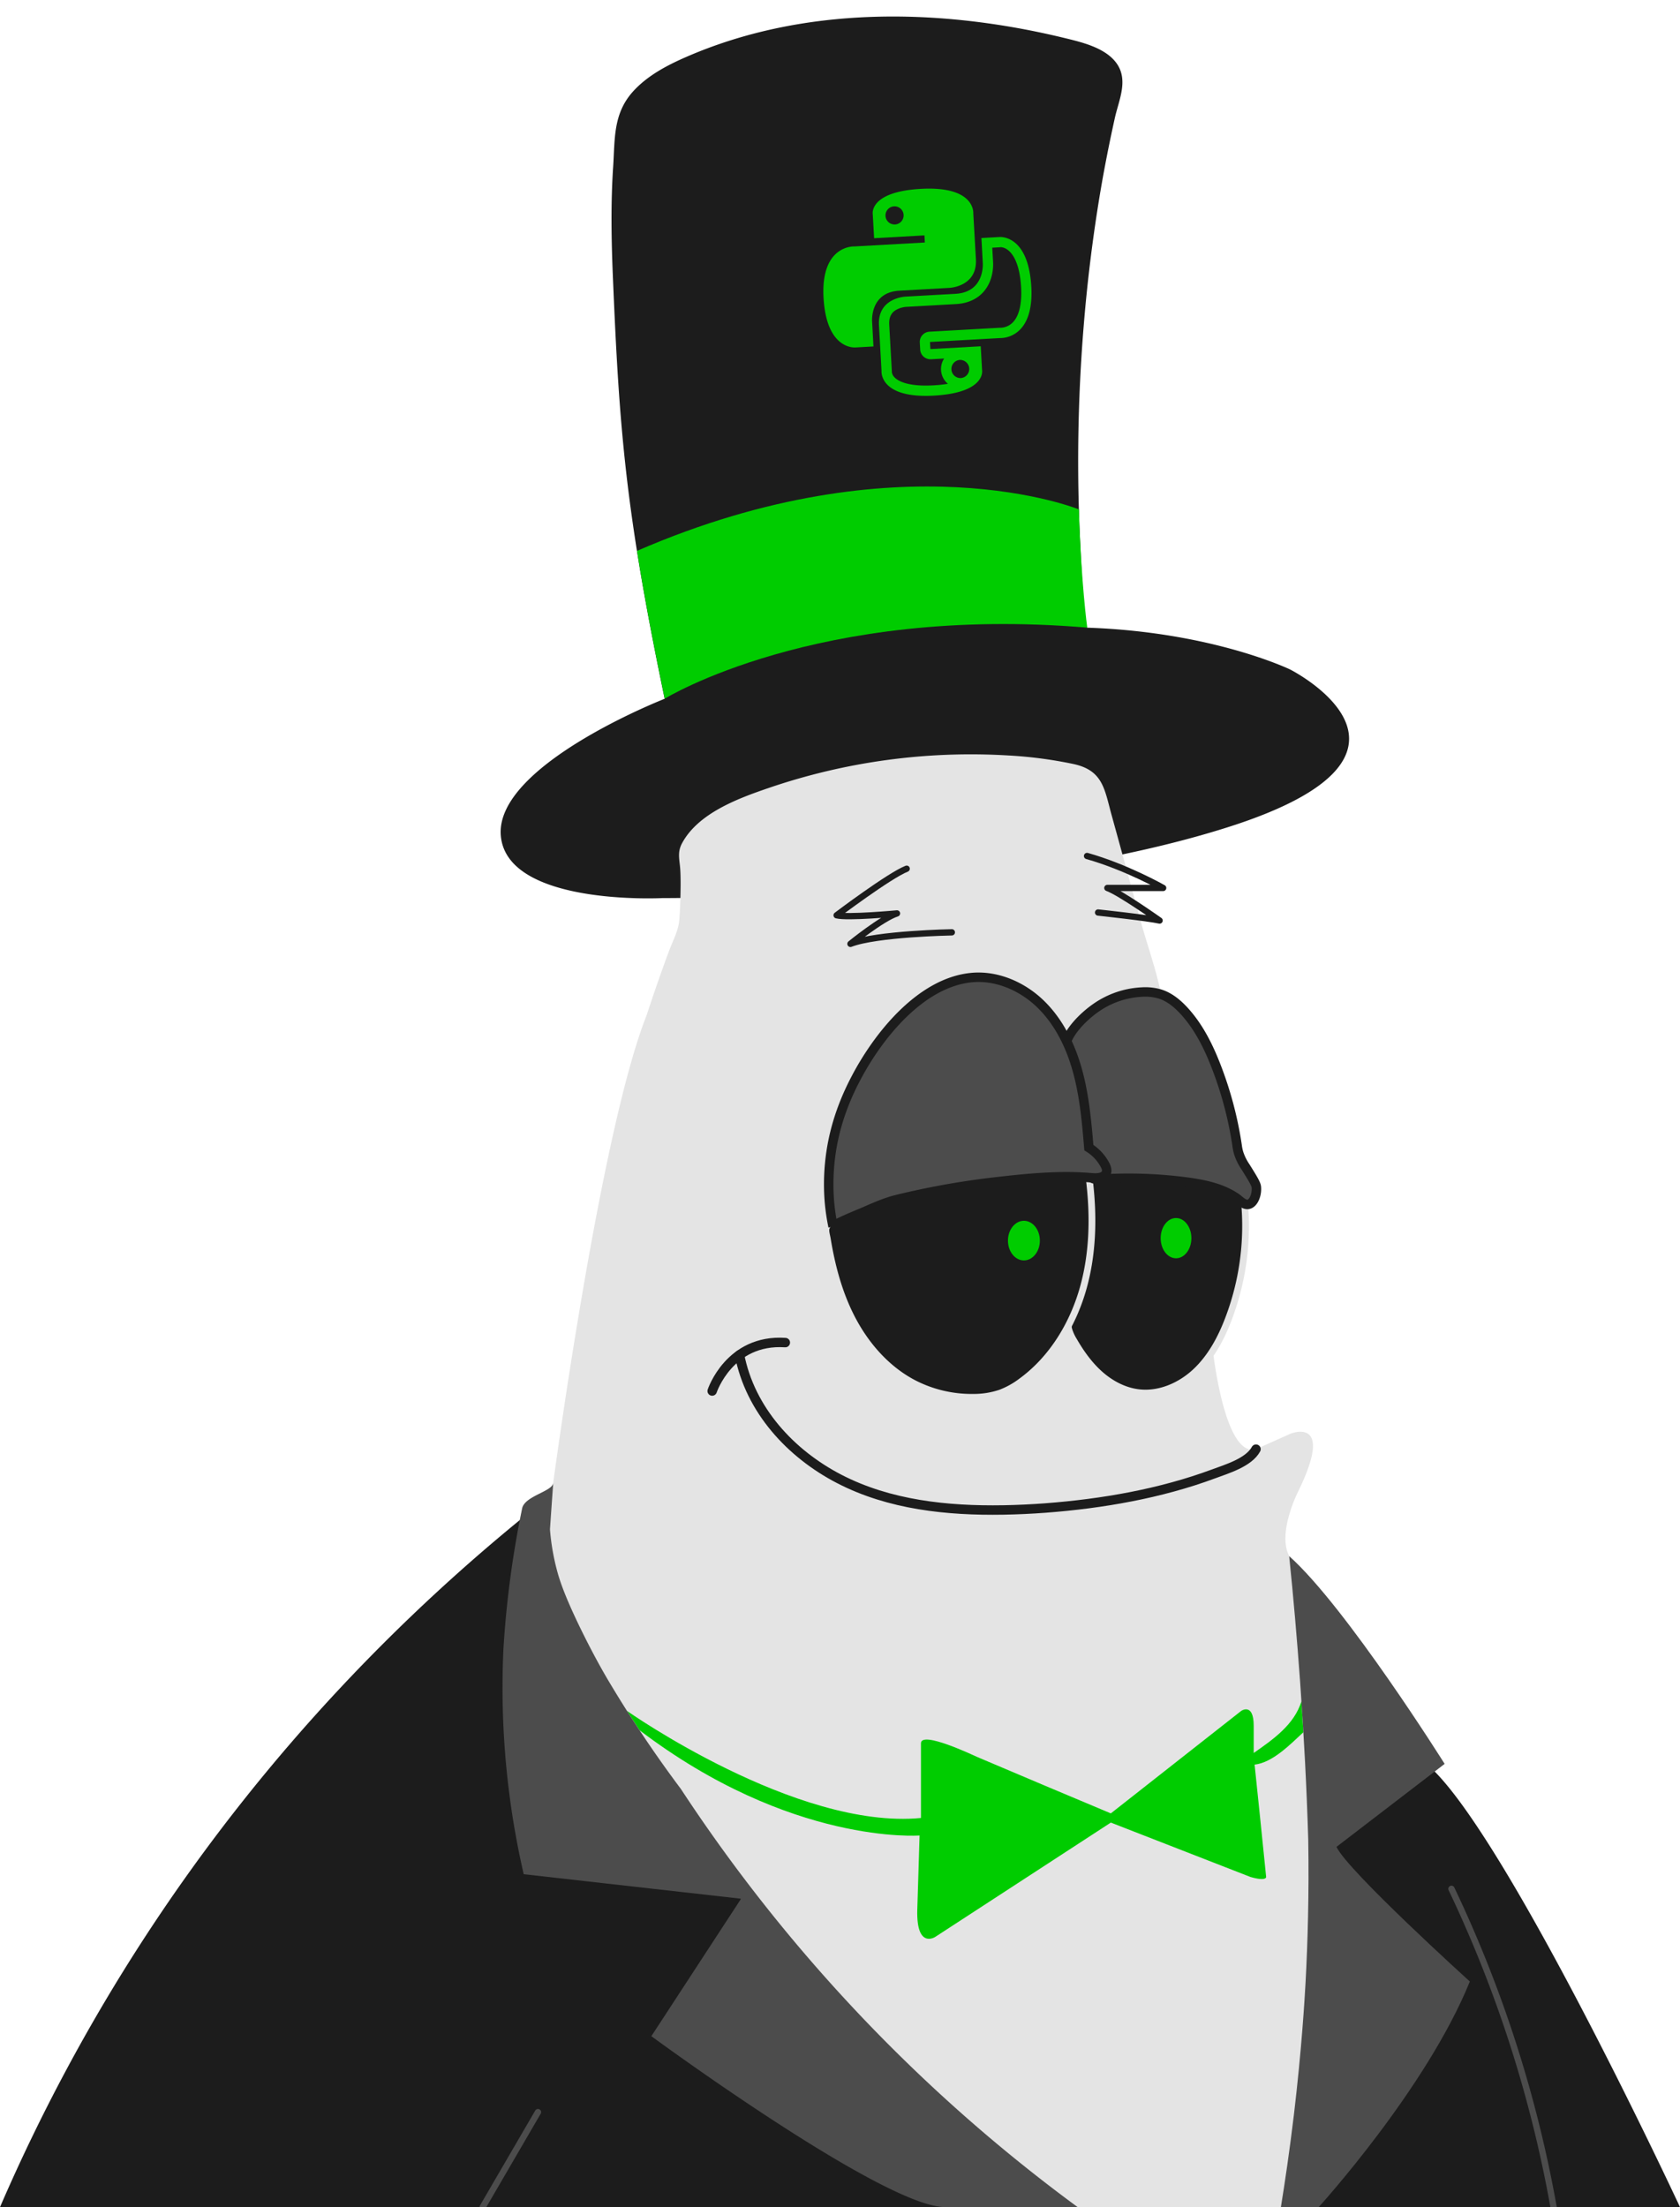
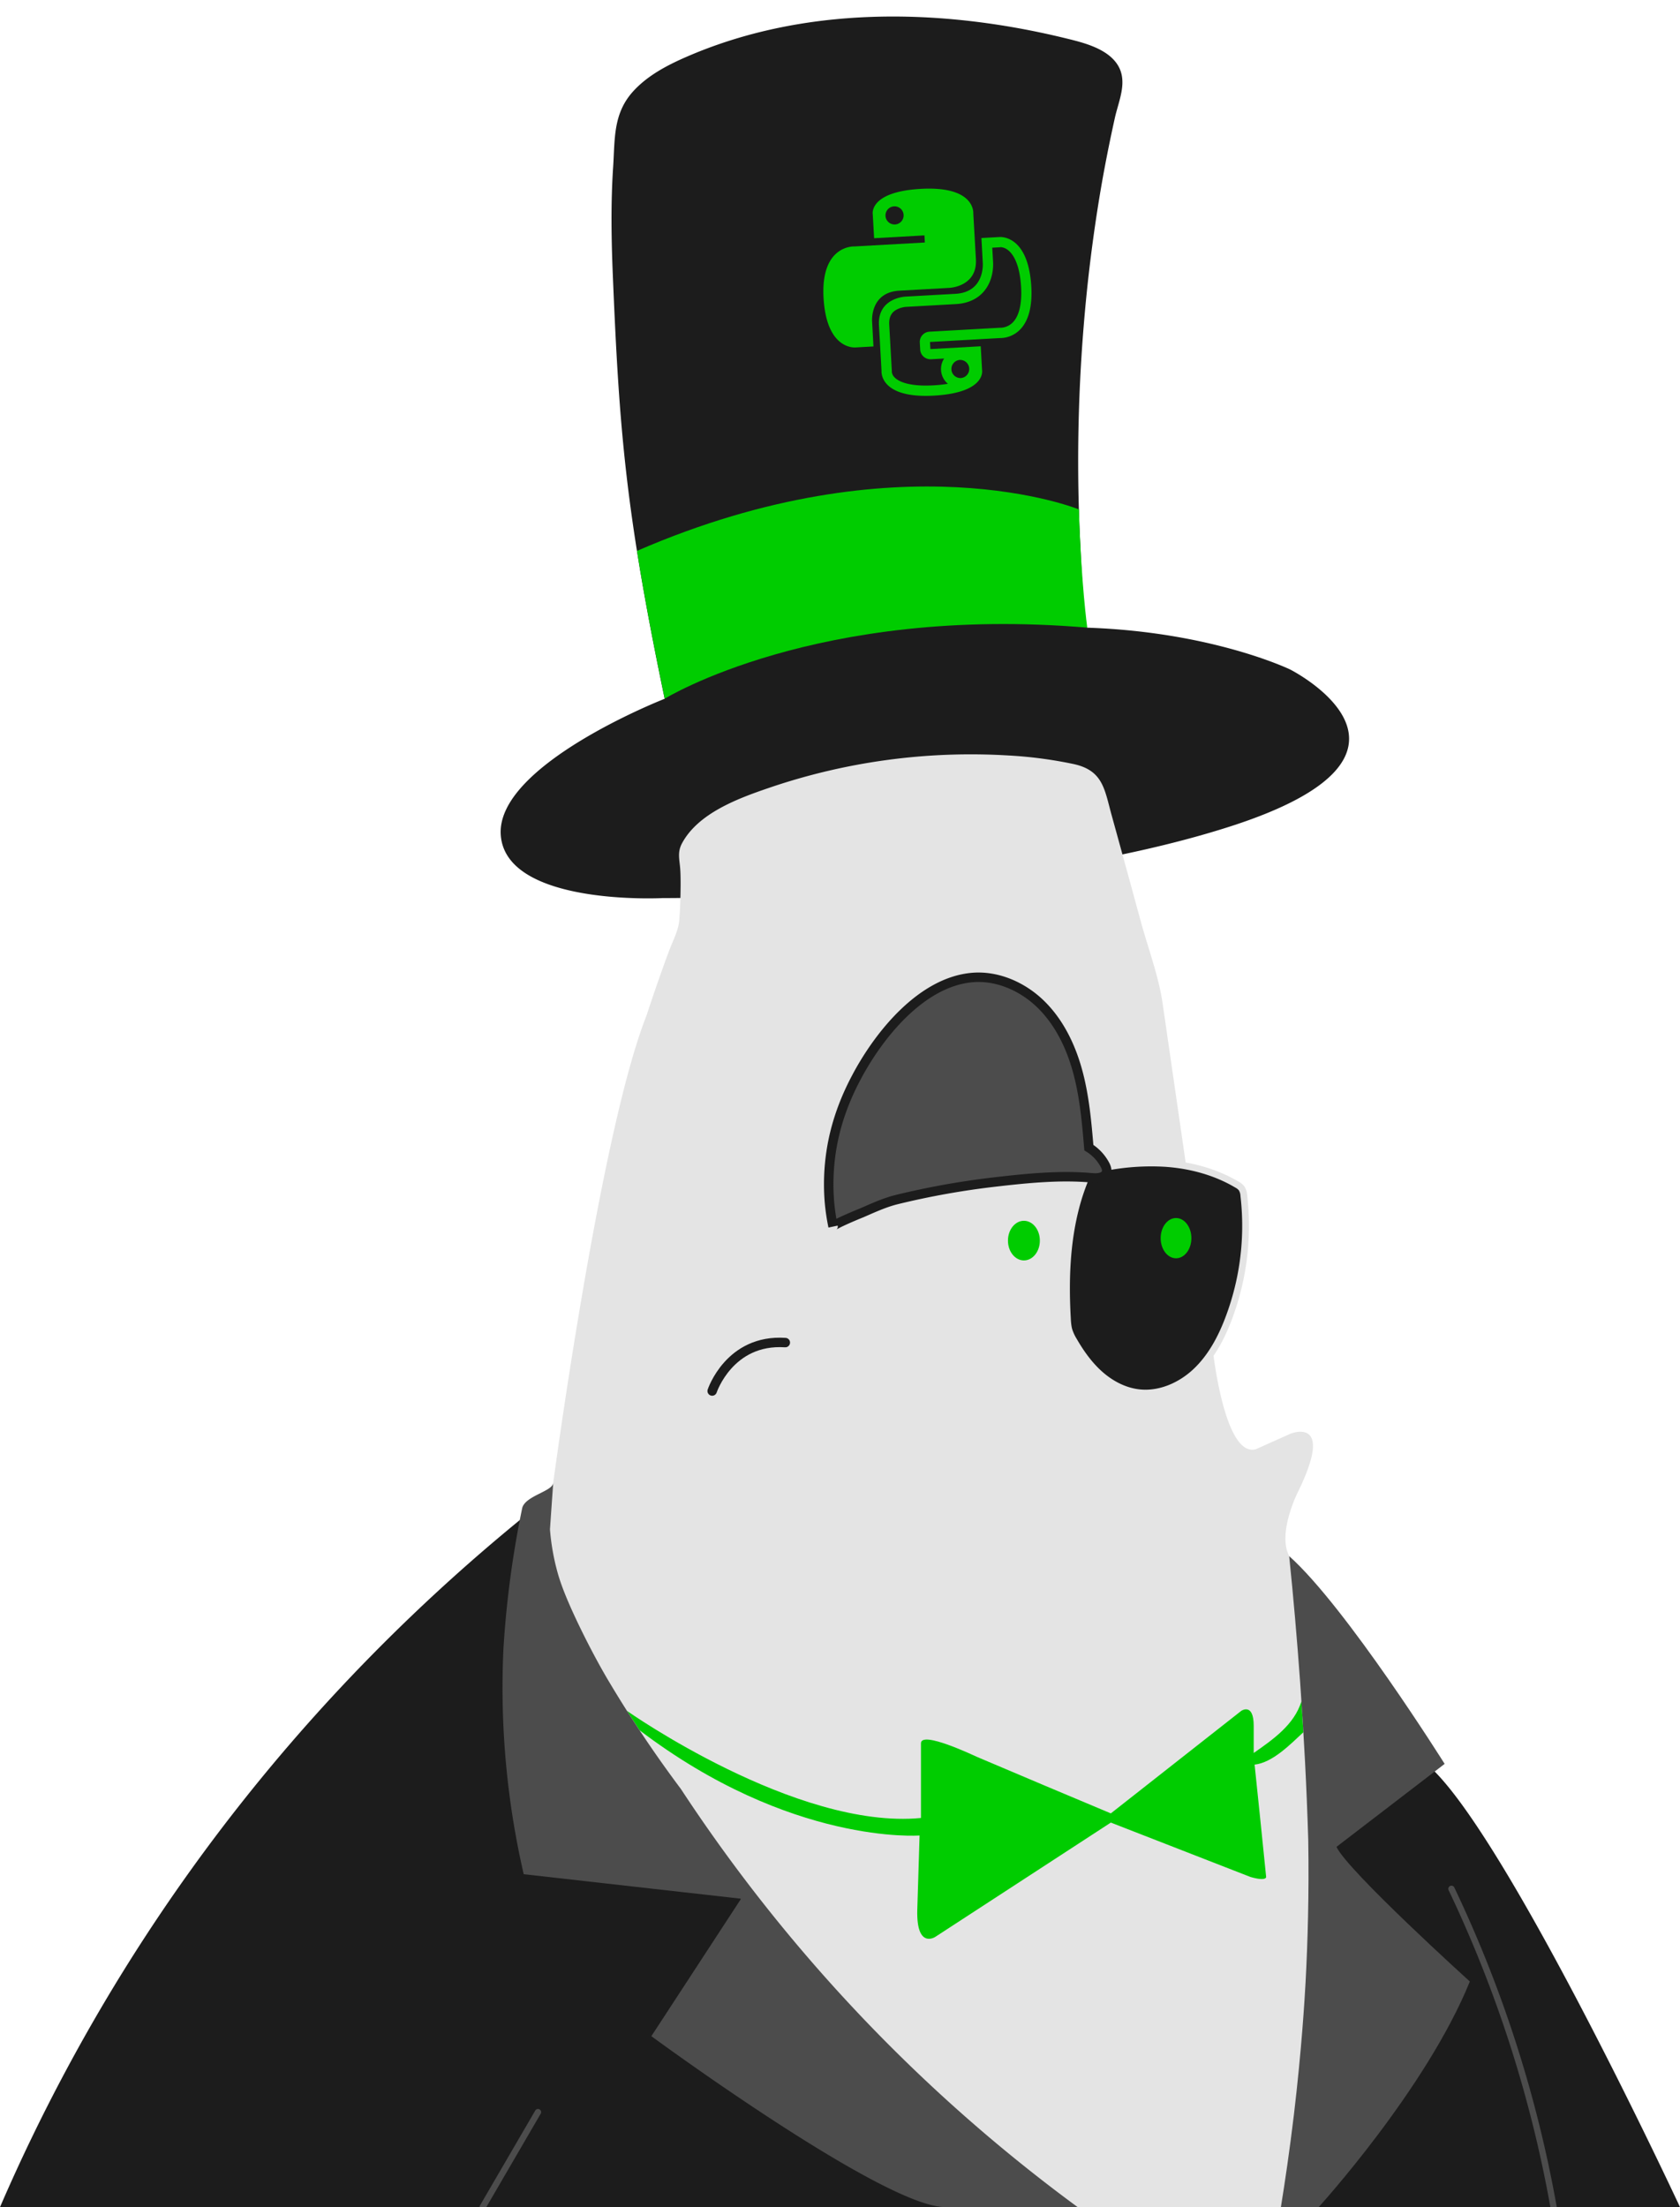
<svg xmlns="http://www.w3.org/2000/svg" viewBox="0 0 1256.59 1650.24">
  <defs>
    <style>.cls-1,.cls-10,.cls-11,.cls-8{fill:none;}.cls-2{clip-path:url(#clip-path);}.cls-3,.cls-7{fill:#1c1c1c;}.cls-4{fill:#0c0;}.cls-5{fill:#e4e4e4;}.cls-6,.cls-9{fill:#4c4c4c;}.cls-7{stroke:#e4e4e4;stroke-width:5.06px;}.cls-7,.cls-9{stroke-miterlimit:10;}.cls-10,.cls-8,.cls-9{stroke:#1c1c1c;}.cls-10,.cls-11,.cls-8{stroke-linecap:round;stroke-linejoin:round;}.cls-11,.cls-8{stroke-width:4.71px;}.cls-10,.cls-9{stroke-width:7.07px;}.cls-11{stroke:#4c4c4c;}</style>
    <clipPath id="clip-path">
      <rect class="cls-1" width="1256.59" height="1650.24" />
    </clipPath>
  </defs>
  <g id="Capa_2" data-name="Capa 2">
    <g id="Capa_1-2" data-name="Capa 1">
      <g class="cls-2">
        <path class="cls-3" d="M495.5,671.49s253.76,1.13,424-53.35S965,500.58,965,500.58s-58.13-28.13-151.79-31.27c-2.39-.08-5.07-59.68-5.25-63.13a1239.8,1239.8,0,0,1,2.55-161.72q4.1-50.94,12.57-101.39c3.12-18.38,6.76-36.67,10.79-54.87,3-13.48,10.5-28.55,1-41.27-8.44-11.33-25.73-15.38-38.67-18.52C702.71,5.74,601.2,4.19,513,42.7c-14.52,6.34-28.92,14-39.55,25.74C458.4,85.15,460,104.2,458.6,125c-1.79,26.94-1.34,54-.22,81,4.88,117.79,9.78,177.24,38.76,316.47,0,0-127.07,49.6-122.55,102.37S495.5,671.49,495.5,671.49Z" />
        <path class="cls-4" d="M807,380.89s-133.38-54.56-330.54,31c5.07,31.92,11.74,67.39,20.71,110.53,0,0,114-70.32,316.07-53.14,0,0-4.67-33.72-6.24-88.42Z" />
        <path class="cls-5" d="M413.78,1108.81s34.8-261.07,69.73-349.32q4.59-14,9.46-27.87c2.58-7.37,5.21-14.73,8-22s6.42-13.88,7.1-21.59c.74-8.49.9-17.2,1-25.73,0-4.15,0-8.31-.28-12.45-.49-7.2-2.33-12.51,1.36-19.37C522.23,608,552,597,574.86,589.19a467.13,467.13,0,0,1,179-24.35,319.14,319.14,0,0,1,49.29,6.46c21.93,4.82,23,18.93,28.3,38.13q11,39.77,21.83,79.56c5.44,20,13.36,40.78,16.33,61.31l37.69,260.14s8.73,80,32.17,73.08L965.19,1072s33.55-13.79,6,42.74c0,0-16.09,31.26-6.9,48.72l38.61,182.7-33.78,304H727.8L563,1502,430.66,1299.31l-28.27-151Z" />
        <path class="cls-3" d="M1256.59,1650.24s-136.15-292.48-192.22-333.39l-72.59-1.78a917.79,917.79,0,0,1-9,239.89,906.2,906.2,0,0,1-21.68,95.28Z" />
        <path class="cls-3" d="M0,1650.24a1354.3,1354.3,0,0,1,108.47-202C202.22,1304.4,308.05,1202.06,393.13,1133l72.92,176.15,120.42,150.75,159,190.3Z" />
        <path class="cls-4" d="M468.93,1279.19s126.5,89.06,219.92,80.1v-55.84c0-9.81,39.69,9.22,42.47,10.4q49.73,21.14,99.55,42l97.55-76.65s9.31-6.42,9.31,11.15v20.35c14.3-10,30.37-21.1,35.72-38.7l1.44,23.17c-9.61,8.91-22.91,22.69-36.49,24.23q4.41,42,8.64,84s.34,3.45-11.72,0l-104.45-40.68-131.34,85.49s-14.13,9.31-13.44-20l1.72-55.84s-96.25,7.4-209.45-78.69Z" />
        <path class="cls-6" d="M411.36,1143.5q1.2-17.34,2.42-34.69c-.44,6.29-21.33,9.66-23.24,19a740.61,740.61,0,0,0-14,105.29,621.72,621.72,0,0,0,15.17,168.22l162.59,18.34-67.11,102.77s173.74,127.79,219.7,127.79h99.16a1215,1215,0,0,1-296.8-312.67,913.16,913.16,0,0,1-54.81-82c-2-3.36-11.26-19.24-21.71-41-11.2-23.33-14.48-34.16-16.2-40.68A170.61,170.61,0,0,1,411.36,1143.5Z" />
        <path class="cls-6" d="M958.07,1650.24h28.26s80.44-88.26,113.07-168.69c0,0-91.46-82.74-99.74-100.66l80.89-62.05s-73.53-117.2-116.28-155.35q4.69,45.59,8.16,93.71,4.35,60.9,6.09,118.17c.68,40.85-.39,76.88-2,106.94-.7,12.69-2.91,50-8.69,98.66C964.54,1608.35,961.05,1631.84,958.07,1650.24Z" />
        <path class="cls-7" d="M799.1,992.68a18.29,18.29,0,0,0,.46,1.91,35.82,35.82,0,0,0,3.63,7.82c5.39,9.31,11.73,18.2,19.81,25.3s18,12.34,28.74,13.59c15.57,1.82,31.3-5.08,42.71-15.84s19-25,24.53-39.66A195.36,195.36,0,0,0,930.35,894a11.3,11.3,0,0,0-1.62-5.43,11.07,11.07,0,0,0-3.51-2.84C908.8,876,889.8,871,870.74,869.83a180.91,180.91,0,0,0-44.9,3.22c-8.4,1.59-11.24,1.46-14.47,9.46a164.94,164.94,0,0,0-6.73,20.43c-7,27-7.81,55.34-6.24,83.1A47.61,47.61,0,0,0,799.1,992.68Z" />
-         <path class="cls-7" d="M815.36,887c2.59,25,1.81,50.46-4.76,74.67-7.57,27.9-23.29,54.13-46.64,71.17a63.13,63.13,0,0,1-15.42,8.61,61.86,61.86,0,0,1-20.17,3.31,94.69,94.69,0,0,1-44-10c-21-10.63-37.23-29.32-47.86-50.33-9.14-18.08-14.39-37.85-17.66-57.77-.8-4.85-2.63-8.48,1.34-11.75,4.17-3.45,8.55-6.66,12.82-10l25.64-19.94a19.79,19.79,0,0,1,13.82-5.5l94.94-7.9c15.71-1.31,32.21-2.49,46.59,4C814.49,879.42,815,883.22,815.36,887Z" />
-         <path class="cls-8" d="M711.94,697.1s-56.18,1-75.83,8.62c0,0,23.78-19.31,34.81-22.76,0,0-36.88,3.45-45.15,1.38,0,0,39.29-29.64,52.39-34.81" />
-         <path class="cls-9" d="M817.87,881.3a9.46,9.46,0,0,0,3.86.43,330.72,330.72,0,0,1,67.6,2.33c12.46,1.78,25.19,4.54,35.51,11.75,2.33,1.62,5.81,5.58,9.24,4.6,3.79-1.07,6.23-7.6,5.6-13.06-.28-2.35-2.87-6.52-8.07-14.85a40.2,40.2,0,0,1-5-10,33.71,33.71,0,0,1-1.25-5.79,275.42,275.42,0,0,0-15.56-59c-5.77-15-13-29.6-23.75-41.48-5.22-5.77-11.47-11-18.93-13.17a39.53,39.53,0,0,0-12.87-1.32,65.51,65.51,0,0,0-34.93,12.07c-9,6.35-20.94,18-22.91,29.29a35.41,35.41,0,0,0,.07,9.59L802.74,856a26.43,26.43,0,0,0,1.29,6.85c.88,2.33,1.76,3.25,4.08,6.55C813.73,877.35,814.35,880.1,817.87,881.3Z" />
        <path class="cls-9" d="M623.12,917.1a154.46,154.46,0,0,1-2.74-18.53,163.09,163.09,0,0,1,1.3-37.46c3.81-25.27,13.19-44.84,18.86-55.54C657,774.4,688.33,735.06,726,731c19.18-2.09,38.59,6.34,52.41,19.8s22.51,31.48,27.6,50.09,6.81,37.95,8.42,57.18a33.86,33.86,0,0,1,11.93,12.65c1,1.81,1.8,3.9,1.24,5.87-1.18,4.11-6.78,4.43-11,4.05-24-2.15-48.83.4-72.7,3.16a598.56,598.56,0,0,0-73.14,13.11c-8.9,2.17-17.91,6.3-26.36,10C642.51,907.61,622.83,915.75,623.12,917.1Z" />
-         <path class="cls-10" d="M939.45,1083.52c-5.4,10-22,14.87-31.55,18.43-40.06,14.87-83.44,22.35-125.92,25.58q-15.71,1.18-31.44,1.46c-42.09.72-85.42-3.85-122.81-23.21-36.48-18.88-66.61-51.67-74.59-92.74" />
-         <path class="cls-8" d="M821.33,682.28s38.15,4.13,46,6c0,0-29.87-21.14-39.06-24.36H870s-27.51-15.63-56.92-23.9" />
        <ellipse class="cls-4" cx="879.63" cy="925.76" rx="11.49" ry="15.05" />
        <ellipse class="cls-4" cx="765.85" cy="927.59" rx="11.93" ry="14.82" />
        <path class="cls-10" d="M532.69,1040.05s12.87-39,54.7-36.21" />
        <path class="cls-11" d="M1085.65,1412.26a934.1,934.1,0,0,1,76.38,238" />
        <line class="cls-11" x1="361.03" y1="1650.24" x2="402.39" y2="1579.21" />
        <path class="cls-4" d="M688.81,141.21c-39.44,2.21-36,19.18-36,19.18l1,17.72L691.46,176l.3,5.32-52.6,2.94s-25.4-1.45-23.17,38.36,24.18,37.16,24.18,37.16l13.15-.74-1-18.47s-1.94-22,20.45-23.24l37.34-2.09s21-.83,19.84-21.45L728,159.71s2-20.8-39.2-18.5Zm-20.09,13.08a6.78,6.78,0,1,1-6.39,7.15,6.77,6.77,0,0,1,6.39-7.15Z" />
        <path class="cls-4" d="M748.06,184.79c6.47,0,14.46,7.85,15.7,30,.68,12.14-1.41,21.15-6,26.05a13.37,13.37,0,0,1-9.13,4.22l-.32,0-.47,0L695.2,248a7.66,7.66,0,0,0-7.22,8.07l.3,5.32a7.66,7.66,0,0,0,7.65,7.23h.42l9.82-.55a14.43,14.43,0,0,0,2.83,18.9,101.59,101.59,0,0,1-10.85,1.15c-2,.11-3.9.17-5.71.17-15,0-21-3.77-23.21-6a6.93,6.93,0,0,1-2.2-4.4,3.54,3.54,0,0,0,0-1l-1.91-34.09c-.39-7,2.77-9.71,5.19-11.12a18.6,18.6,0,0,1,7.35-2.24h.09l37.34-2.09c11-.61,17.32-5.41,20.7-9.32,7.61-8.79,7.1-20.19,7-22.09l-.6-10.73,5.5-.31a1.85,1.85,0,0,0,.38,0h0m0-7.66a7.27,7.27,0,0,0-.84,0l-13.15.73,1,18.47s1.94,22-20.45,23.25l-37.34,2.09s-21,.83-19.84,21.44l1.9,34.09s-1.82,18.67,33.06,18.67c1.93,0,4-.06,6.14-.18,39.45-2.2,36-19.17,36-19.17l-1-17.72-37.64,2.1-.3-5.32,52.6-2.94h.33c3,0,24.92-1.26,22.84-38.36-2-35.14-19.3-37.2-23.34-37.2ZM718.28,282.67a6.79,6.79,0,0,1-.37-13.56h.39a6.79,6.79,0,0,1,.37,13.56Z" />
      </g>
    </g>
  </g>
</svg>